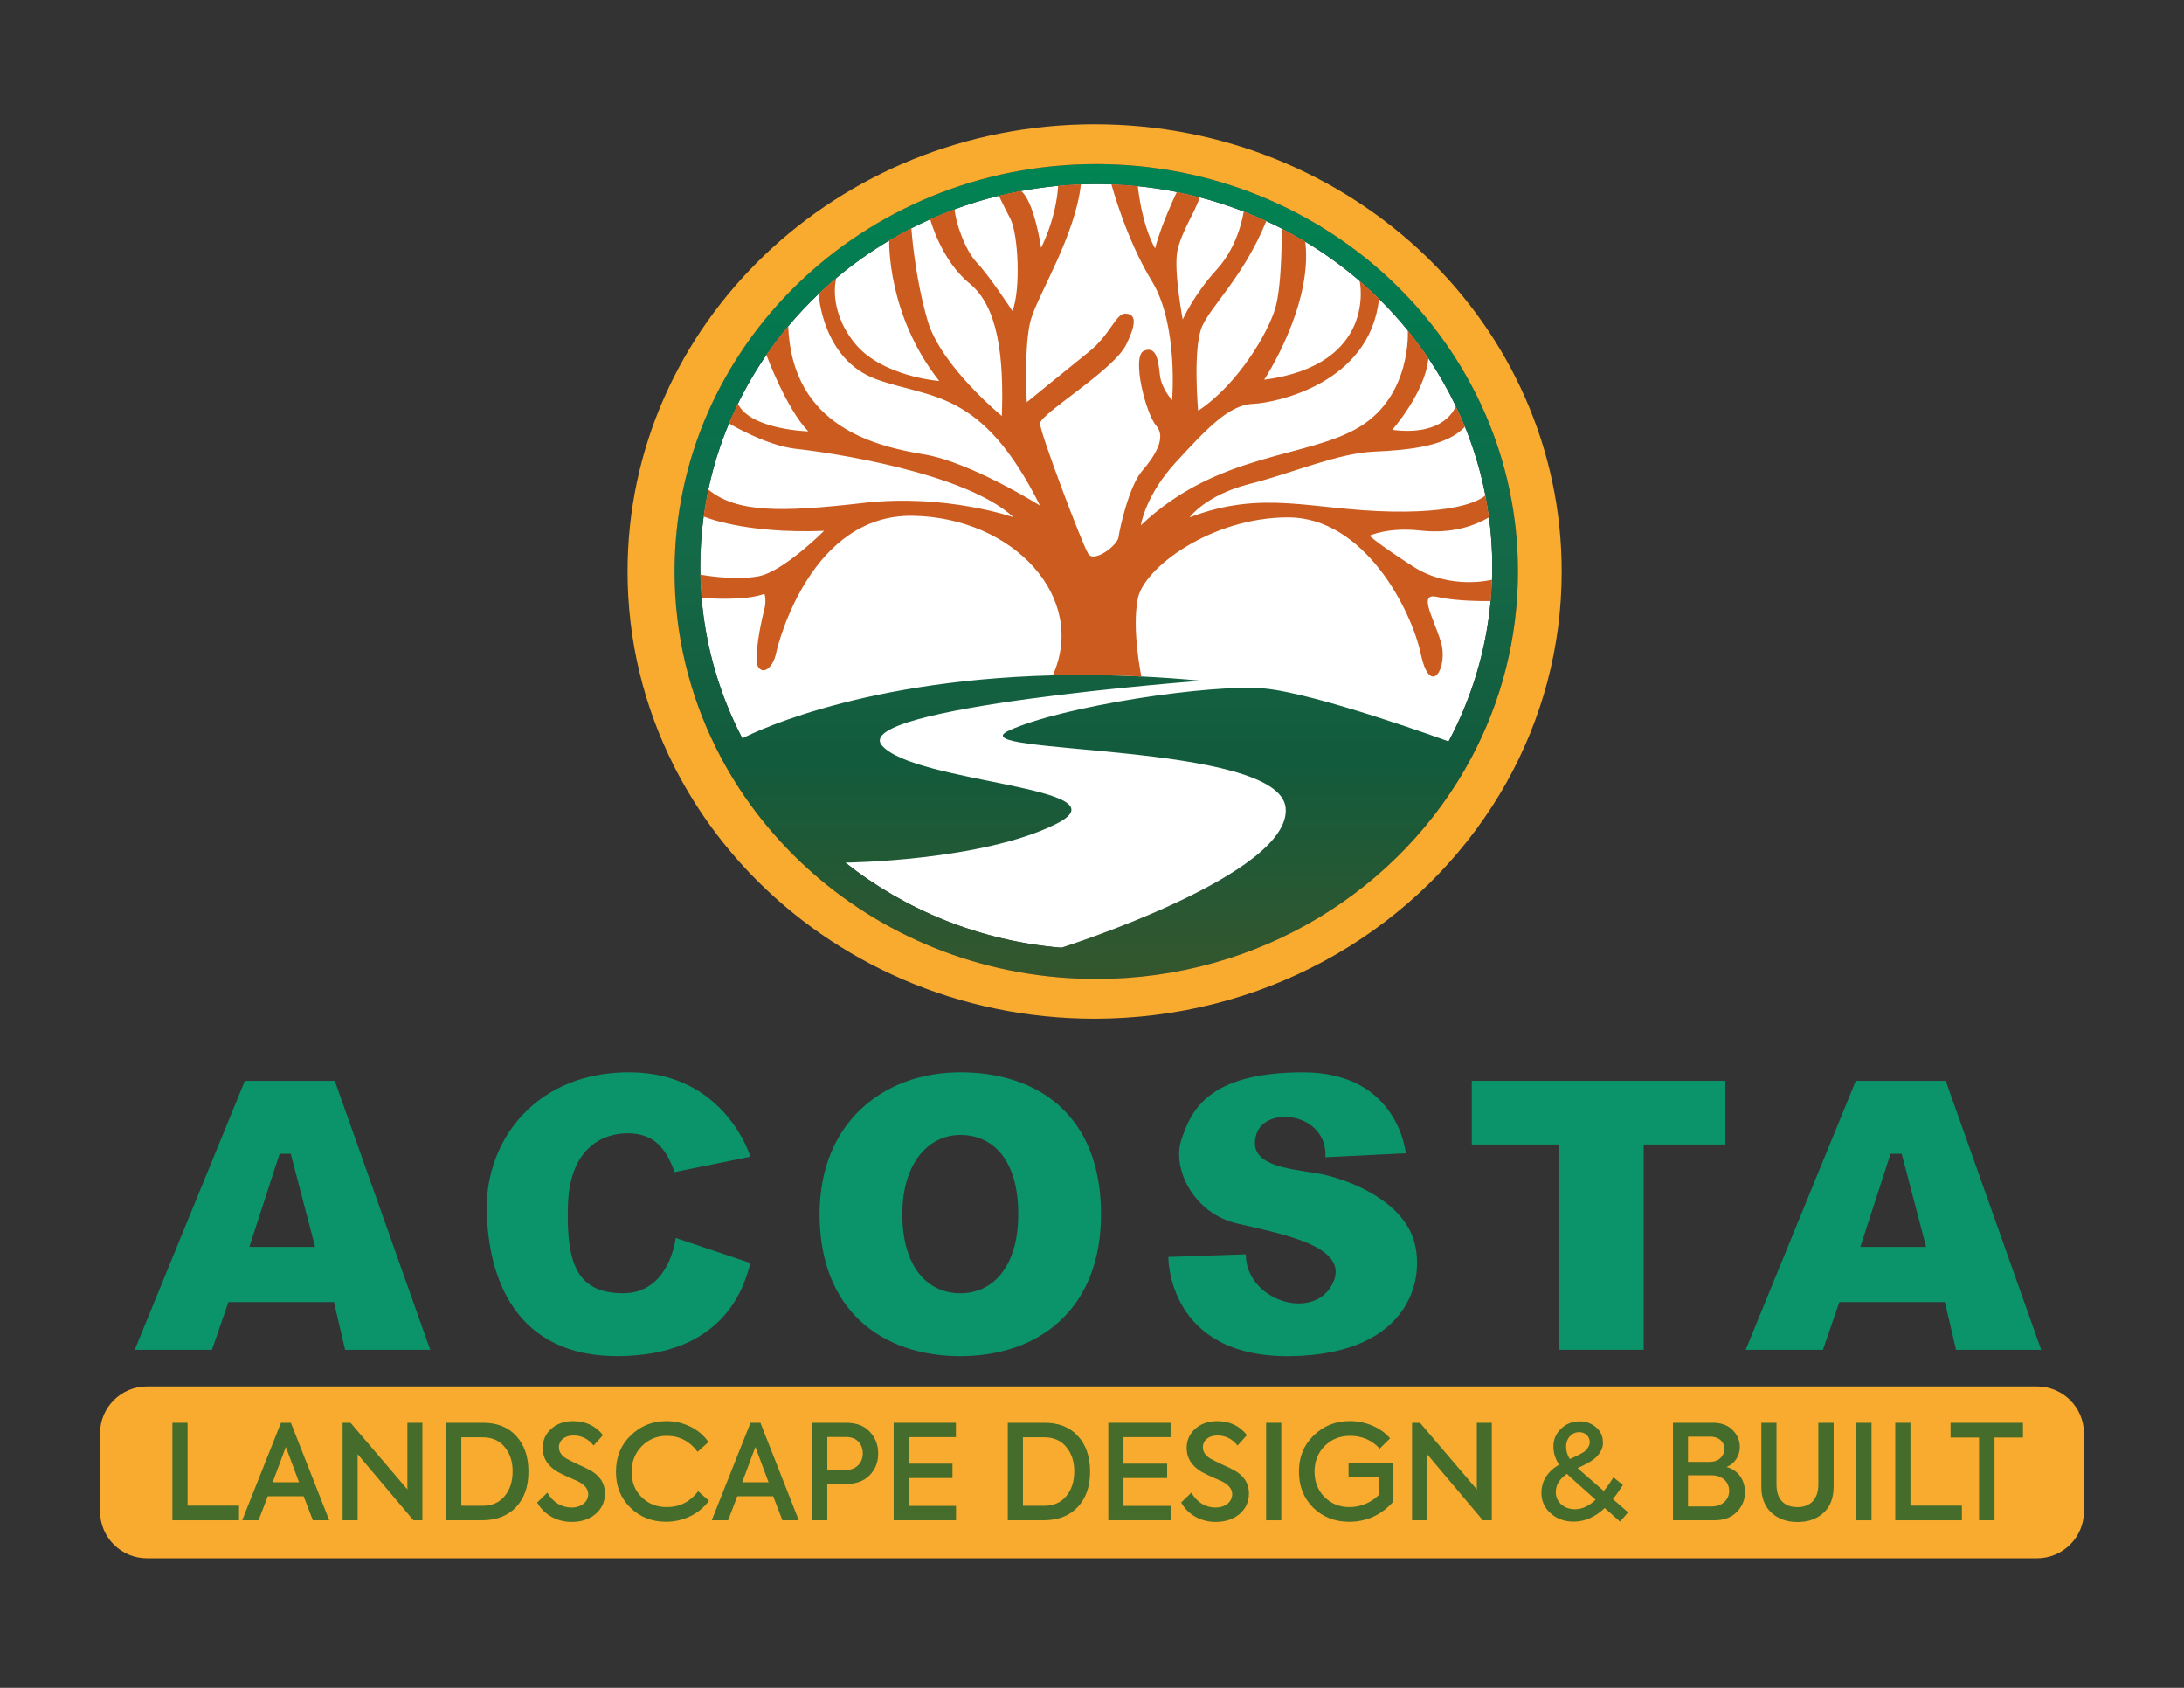
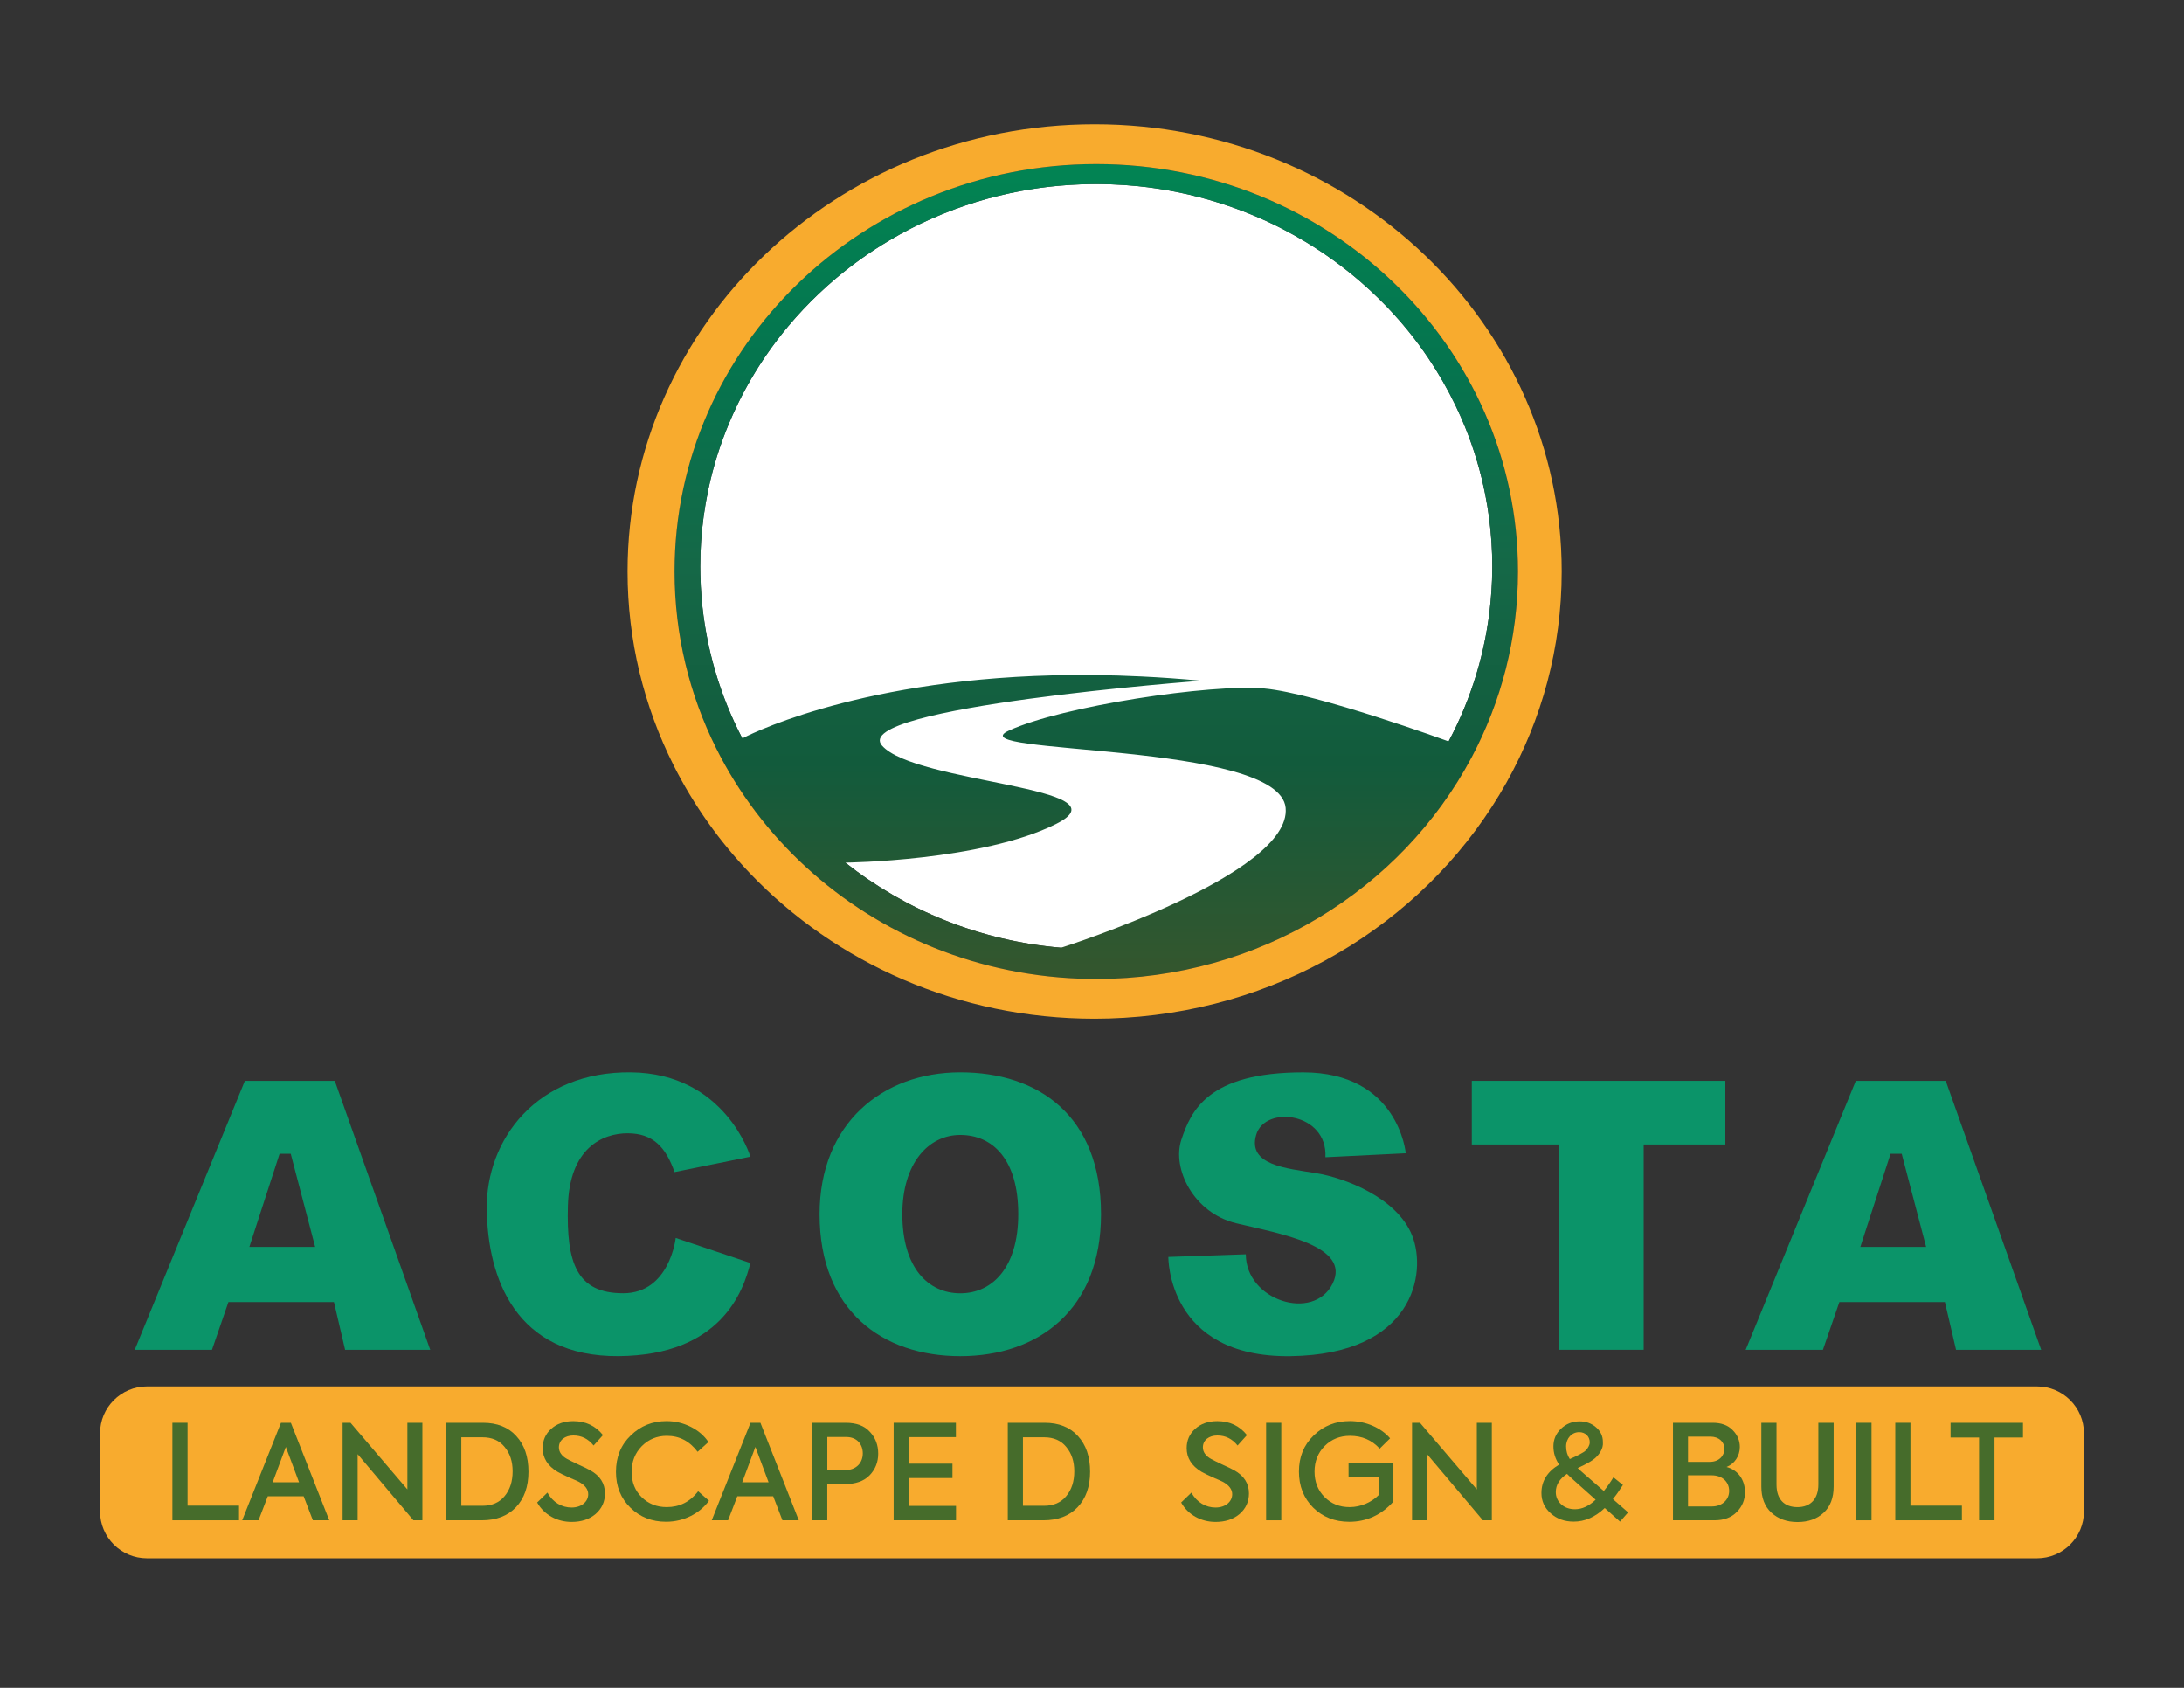
<svg xmlns="http://www.w3.org/2000/svg" version="1.1" id="Capa_1" x="0px" y="0px" viewBox="0 0 792 612" style="enable-background:new 0 0 792 612;" xml:space="preserve">
  <rect x="0" y="0" width="792" height="612" fill="#333333" stroke="none" />
  <style type="text/css">
	.st0{fill:#FFFFFF;}
	.st1{fill:url(#SVGID_1_);}
	.st2{fill:#F8AB2E;}
	.st3{fill:#CB5B1E;}
	.st4{fill:#466C2B;}
	.st5{fill:#0B9469;}
</style>
  <g>
    <g>
      <path class="st0" d="M525.32,268.82c-23.83,44.76-72.1,75.37-127.78,75.37c-4.3,0-8.55-0.19-12.75-0.55    c-29.56-2.51-56.55-13.67-78.24-30.85c-15.49-12.27-28.27-27.61-37.36-45.05c-8.09-15.54-13.25-32.74-14.78-50.95    c-0.23-2.78-0.38-5.58-0.44-8.4c-0.02-0.97-0.04-1.95-0.04-2.93c0-6.16,0.42-12.22,1.23-18.16c0.45-3.29,1.01-6.55,1.69-9.77    c1.75-8.28,4.28-16.3,7.49-23.97c1.01-2.41,2.09-4.79,3.23-7.14c3.01-6.16,6.47-12.08,10.34-17.71c2.47-3.59,5.11-7.06,7.91-10.4    c3.45-4.12,7.13-8.04,11.04-11.75c2.07-1.97,4.21-3.88,6.4-5.73c5.98-5.03,12.4-9.59,19.19-13.62c2.63-1.56,5.31-3.04,8.05-4.44    c2.24-1.15,4.52-2.24,6.83-3.27c2.9-1.3,5.86-2.5,8.86-3.61c5.21-1.93,10.56-3.57,16.04-4.91c2.65-0.65,5.32-1.22,8.03-1.72    c4.41-0.82,8.89-1.45,13.43-1.87c2.73-0.25,5.48-0.43,8.26-0.53c1.86-0.07,3.72-0.11,5.59-0.11c1.85,0,3.68,0.04,5.51,0.11    c3.21,0.12,6.4,0.33,9.55,0.65c4.79,0.48,9.52,1.19,14.16,2.12c2.8,0.56,5.57,1.2,8.31,1.92c5.45,1.42,10.76,3.14,15.93,5.14    c2.78,1.08,5.52,2.24,8.21,3.47c1.88,0.86,3.73,1.77,5.57,2.71c2.92,1.5,5.77,3.09,8.57,4.77c7,4.21,13.59,8.99,19.72,14.26    c2.41,2.08,4.75,4.23,7.01,6.46c3.69,3.63,7.18,7.46,10.44,11.46c2.64,3.24,5.13,6.61,7.46,10.08c3.72,5.52,7.05,11.32,9.94,17.35    c1.18,2.46,2.29,4.95,3.32,7.48c3.24,7.96,5.73,16.27,7.41,24.87c0.52,2.65,0.96,5.32,1.32,8.02c0.78,5.85,1.18,11.81,1.18,17.86    c0,1.59-0.04,3.17-0.09,4.75c-0.09,2.6-0.26,5.17-0.49,7.73C538.88,236.14,533.57,253.33,525.32,268.82z" />
      <linearGradient id="SVGID_1_" gradientUnits="userSpaceOnUse" x1="397.539" y1="354.962" x2="397.539" y2="59.492">
        <stop offset="0" style="stop-color:#35562D" />
        <stop offset="0.265" style="stop-color:#125B3C" />
        <stop offset="0.506" style="stop-color:#156847" />
        <stop offset="0.751" style="stop-color:#05744E" />
        <stop offset="1" style="stop-color:#028453" />
      </linearGradient>
      <path class="st1" d="M397.54,59.49c-84.46,0-152.93,66.14-152.93,147.74c0,22.97,5.43,44.71,15.1,64.1    c8.11,16.25,19.22,30.84,32.62,43.12c26.83,24.57,62.87,39.84,102.59,40.49c0.87,0.01,1.74,0.03,2.61,0.03    c59.3,0,110.71-32.6,136.08-80.27c10.77-20.23,16.85-43.16,16.85-67.47C550.47,125.64,482,59.49,397.54,59.49z M540.56,217.95    c-1.68,18.2-6.99,35.38-15.23,50.87c-0.04-0.01-47.86-17.45-66.9-19.18c-19.04-1.73-73.29,6.35-92.62,15.29    c-19.33,8.94,98.11,3.75,100.41,27.99c2.3,24.14-80.72,50.49-81.42,50.71c-29.56-2.51-56.55-13.67-78.24-30.85    c0.06,0,49.46-0.54,76.37-14c26.93-13.47-51.17-14.62-63.1-28.47c-11.93-13.85,115.8-23.47,115.8-23.47    c-7.49-0.72-14.72-1.22-21.73-1.56c-11.35-0.56-22.07-0.66-32.13-0.4c-73.63,1.88-112.52,22.82-112.57,22.85    c-8.09-15.54-13.25-32.74-14.78-50.95c-0.23-2.78-0.38-5.58-0.44-8.4c-0.02-0.97-0.04-1.95-0.04-2.93    c0-6.16,0.42-12.22,1.23-18.16c0.45-3.29,1.01-6.55,1.69-9.77c1.75-8.28,4.28-16.3,7.49-23.97c1.01-2.41,2.09-4.79,3.23-7.14    c3.01-6.16,6.47-12.08,10.34-17.71c2.47-3.59,5.11-7.06,7.91-10.4c3.45-4.12,7.13-8.04,11.04-11.75c2.07-1.97,4.21-3.88,6.4-5.73    c5.98-5.03,12.4-9.59,19.19-13.62c2.63-1.56,5.31-3.04,8.05-4.44c2.24-1.15,4.52-2.24,6.83-3.27c2.9-1.3,5.86-2.5,8.86-3.61    c5.21-1.93,10.56-3.57,16.04-4.91c2.65-0.65,5.32-1.22,8.03-1.72c4.41-0.82,8.89-1.45,13.43-1.87c2.73-0.25,5.48-0.43,8.26-0.53    c1.86-0.07,3.72-0.11,5.59-0.11c1.85,0,3.68,0.04,5.51,0.11c3.21,0.12,6.4,0.33,9.55,0.65c4.79,0.48,9.52,1.19,14.16,2.12    c2.8,0.56,5.57,1.2,8.31,1.92c5.45,1.42,10.76,3.14,15.93,5.14c2.78,1.08,5.52,2.24,8.21,3.47c1.88,0.86,3.73,1.77,5.57,2.71    c2.92,1.5,5.77,3.09,8.57,4.77c7,4.21,13.59,8.99,19.72,14.26c2.41,2.08,4.75,4.23,7.01,6.46c3.69,3.63,7.18,7.46,10.44,11.46    c2.64,3.24,5.13,6.61,7.46,10.08c3.72,5.52,7.05,11.32,9.94,17.35c1.18,2.46,2.29,4.95,3.32,7.48c3.24,7.96,5.73,16.27,7.41,24.87    c0.52,2.65,0.96,5.32,1.32,8.02c0.78,5.85,1.18,11.81,1.18,17.86c0,1.59-0.04,3.17-0.09,4.75    C540.96,212.81,540.79,215.39,540.56,217.95z" />
      <path class="st2" d="M396.96,45.06c-93.54,0-169.38,72.6-169.38,162.16c0,25.12,5.97,48.9,16.62,70.13    c7.25,14.45,16.67,27.7,27.85,39.39c30.96,32.35,75.46,52.64,124.9,52.64c3.63,0,7.22-0.12,10.8-0.34    c60.07-3.62,111.65-37.21,138.59-85.35c12.75-22.78,19.99-48.82,19.99-76.48C566.34,117.67,490.51,45.06,396.96,45.06z     M533.62,274.7c-25.37,47.66-76.79,80.27-136.08,80.27c-0.87,0-1.74-0.02-2.61-0.03c-39.73-0.64-75.77-15.91-102.59-40.49    c-13.4-12.28-24.51-26.87-32.62-43.12c-9.68-19.39-15.1-41.13-15.1-64.1c0-81.59,68.47-147.74,152.93-147.74    s152.93,66.14,152.93,147.74C550.47,231.54,544.39,254.47,533.62,274.7z" />
-       <path class="st3" d="M277.22,215.31c0,0,0.87,2.31-0.14,6.06c-1.01,3.75-4.04,17.89-2.02,20.63c2.02,2.74,5.34-0.29,6.35-5.05    c1.01-4.76,13.03-50.5,49.58-49.92c36.55,0.58,63.48,29.71,50.78,57.85l0,0.01c10.06-0.26,20.78-0.15,32.13,0.4l0-0.02    c0,0-3.54-16.98-1.29-28.24c2.25-11.25,26.77-29.43,54.47-29.43c27.7,0,44.72,33.47,48.19,49.63c3.46,16.16,10.1,4.62,7.21-4.62    c-2.89-9.23-8.37-17.89-1.15-16.16c7.19,1.72,19.16,1.49,19.23,1.49c0.24-2.56,0.4-5.14,0.49-7.73    c-0.11,0.03-15.15,3.84-28.52-4.75c-13.42-8.63-15.87-11.22-15.87-11.22s6.64-3.17,18.32-1.88c11.69,1.3,19.67-1.73,24.98-4.76    c-0.36-2.7-0.81-5.37-1.32-8.02c-0.16,0.19-5.91,6.47-34.34,5.9c-28.85-0.58-46.17-8.08-72.91,2.12c0,0,5.77-8.08,21.74-12.12    c15.97-4.04,31.93-11.16,45.21-11.73c13.27-0.58,26.55-2.08,32.89-9.03c-1.03-2.53-2.14-5.02-3.32-7.48    c-0.07,0.21-3.6,11.1-23.03,8.62c0,0,12.01-13.61,13.1-25.97c-2.34-3.47-4.82-6.83-7.46-10.08c0,0,1.48,23.36-17.37,34.9    c-18.85,11.54-51.36,9.04-79.45,35.78c0,0,1.54-10.77,12.7-22.89c11.16-12.12,19.24-20.78,27.89-21.16    c8.66-0.38,42.52-7.51,45.79-38.09c-2.26-2.23-4.6-4.38-7.01-6.46c0.05,0.23,6.47,30.34-34.64,35.8c0,0,17.71-26.83,14.92-50.06    c-2.79-1.68-5.65-3.27-8.57-4.77c0,0.1,0.28,19.93-2.31,28.86c-2.6,8.94-13.56,27.7-27.99,37.22c0,0-2.02-22.8,1.44-30.59    c3.46-7.79,14.92-17.84,23.29-38.2c-2.69-1.24-5.43-2.4-8.21-3.47c-0.01,0.07-1.55,12.08-9.8,21.09    c-8.27,9.04-12.31,18.08-12.31,18.08s-3.37-17.99-1.92-24.91c1.44-6.92,6.39-14.01,8.1-19.41c-2.74-0.71-5.51-1.36-8.31-1.92    c-0.01,0.02-5.71,11.81-7.87,20.46c0,0-4.49-7.08-6.29-22.58c-3.15-0.32-6.34-0.53-9.55-0.65c0.41,1.52,5.47,20.04,14.69,35.15    c9.62,15.77,7.31,43.09,7.31,43.09s-3.85-4.04-4.42-9.04c-0.58-5-1.15-10.77-5.77-8.85c-4.62,1.92,0.58,22.75,4.42,27.15    c3.85,4.4-0.58,11.13-5.19,16.52c-4.62,5.39-8.08,20.78-8.46,23.85c-0.38,3.08-8.85,9.43-10.96,6.16    c-2.12-3.27-17.51-43.86-17.51-47.32c0-3.46,26.55-19.24,31.16-28.47c4.62-9.23,2.89-11.35-0.38-11.35    c-3.27,0-5.39,7.69-13.08,13.85c-7.69,6.16-22.51,18.27-22.51,18.27s-1.15-21.16,1.54-30.2c2.69-9.04,16.13-30.49,18.07-48.81    c-2.77,0.1-5.53,0.28-8.26,0.53c0,0.06-0.21,10.23-6.16,22.5c0,0-2.45-16.83-7.28-20.63c-2.7,0.5-5.38,1.07-8.03,1.72    c0.01,0.02,1.27,2.78,4.15,8.33c2.89,5.58,3.85,25.58,0.77,33.47c0,0-8.46-12.89-12.89-17.51c-4.42-4.61-7.86-15.12-8.07-19.39    c-3,1.11-5.96,2.32-8.86,3.61c0.02,0.07,3.88,14.83,14.24,23.28c10.39,8.46,12.5,26.55,11.73,48.09c0,0-22.12-18.08-26.93-34.63    c-4.78-16.46-5.86-33.3-5.87-33.47c-2.74,1.4-5.42,2.88-8.05,4.44c0,0.11-0.85,26.97,18.16,50.96c0,0-20.97-1.54-30.78-13.85    c-9.79-12.28-6.58-23.44-6.56-23.49c-2.19,1.85-4.33,3.76-6.4,5.73c0.01,0.17,1.3,23.94,21.04,31.03    c19.81,7.12,38.09,3.46,59.25,45.78c0,0-24.91-15.68-41.94-18.56c-17.02-2.89-48-9.61-49.39-46.5c-2.8,3.34-5.44,6.81-7.91,10.4    c0.04,0.1,7.12,19.38,15.18,27.73c0,0-20.94-0.57-25.52-10.02c-1.14,2.34-2.22,4.72-3.23,7.14c0.04,0.02,13.47,8.08,24.42,9.23    c10.96,1.15,61.17,8.37,78.77,24.81c0,0-24.53-8.66-54.54-5.19c-30.01,3.46-45.93,3.51-56.15-4.88c-0.68,3.22-1.24,6.48-1.69,9.77    c0.03,0.02,14.59,6.36,43.69,5.21c0,0-14.72,14.72-23.66,16.45c-8.93,1.73-21.18-0.56-21.22-0.57c0.06,2.82,0.21,5.62,0.44,8.4    C257.09,217,270.48,217.9,277.22,215.31z" />
    </g>
    <path class="st2" d="M738.7,565.02H53.3c-9.4,0-17.02-7.62-17.02-17.02v-28.28c0-9.4,7.62-17.02,17.02-17.02H738.7   c9.4,0,17.02,7.62,17.02,17.02V548C755.72,557.4,748.1,565.02,738.7,565.02z" />
    <g>
      <g>
        <path class="st4" d="M62.52,551.24v-35.35h5.5v30.04h18.66v5.31H62.52z" />
        <path class="st4" d="M113.46,551.24l-3.35-8.71H97.11l-3.35,8.71h-5.93l14.06-35.35h3.59l13.92,35.35H113.46z M103.66,524.65     l-4.78,12.82h9.57L103.66,524.65z" />
        <path class="st4" d="M147.72,515.89h5.45v35.35h-3.25l-20.23-23.97v23.97h-5.45v-35.35h2.87l20.62,24.16V515.89z" />
        <path class="st4" d="M161.79,551.24v-35.35h13.35c5.12,0,9.14,1.58,12.05,4.78c2.97,3.21,4.45,7.51,4.45,12.96     c0,5.41-1.53,9.71-4.54,12.87s-7.13,4.74-12.39,4.74H161.79z M167.29,545.98h7.65c3.44,0,6.12-1.15,8.04-3.49     c1.96-2.34,2.92-5.36,2.92-8.99c0-3.59-0.96-6.51-2.92-8.85c-1.91-2.34-4.59-3.49-7.99-3.49h-7.7V545.98z" />
        <path class="st4" d="M194.8,544.79l3.73-3.59c1.96,3.59,5.26,5.41,8.75,5.41c3.63,0,6.03-2.15,6.03-4.83     c0-1.77-1.15-3.3-3.49-4.54c-0.57-0.29-1.77-0.81-3.59-1.58c-1.77-0.81-3.16-1.48-4.07-2.01c-3.59-2.15-5.36-5.02-5.36-8.56     c0-2.78,1-5.12,3.06-6.98c2.06-1.87,4.74-2.82,8.04-2.82c4.45,0,8.04,1.67,10.76,5.07l-3.4,3.78c-1.96-2.44-4.4-3.64-7.32-3.64     c-3.06,0-5.26,1.67-5.26,4.31c0,1.67,1,3.11,2.97,4.21c0.62,0.33,1.91,1,3.97,1.96c2.06,0.91,3.49,1.63,4.35,2.1     c3.59,1.96,5.41,4.78,5.41,8.42c0,3.01-1.15,5.5-3.4,7.46c-2.25,1.91-5.17,2.87-8.71,2.87     C202.12,551.82,197.34,549.33,194.8,544.79z" />
        <path class="st4" d="M228.63,546.7c-3.49-3.4-5.26-7.7-5.26-13.01c0-5.36,1.77-9.76,5.36-13.2c3.59-3.49,7.89-5.21,12.96-5.21     c3.21,0,6.12,0.72,8.85,2.1c2.73,1.39,4.83,3.21,6.36,5.5l-3.92,3.54c-2.92-3.88-6.6-5.79-11.15-5.79c-3.59,0-6.6,1.24-9.09,3.73     c-2.44,2.49-3.68,5.6-3.68,9.33s1.2,6.79,3.64,9.18s5.45,3.59,9.09,3.59c4.64,0,8.47-1.91,11.39-5.74l3.92,3.44     c-3.3,4.54-9.04,7.61-15.55,7.61C236.42,551.77,232.12,550.09,228.63,546.7z" />
        <path class="st4" d="M283.74,551.24l-3.35-8.71h-13.01l-3.35,8.71h-5.93l14.06-35.35h3.59l13.92,35.35H283.74z M273.93,524.65     l-4.78,12.82h9.57L273.93,524.65z" />
        <path class="st4" d="M306.71,515.89c3.87,0,6.79,1.1,8.75,3.3c2.01,2.15,3.01,4.78,3.01,7.89s-1.05,5.69-3.11,7.84     c-2.06,2.15-5.12,3.21-9.14,3.21h-6.22v13.11h-5.5v-35.35H306.71z M306.37,533.07c4.26,0,6.51-2.77,6.51-6.08     s-2.15-5.93-5.93-5.93h-6.94v12.01H306.37z" />
        <path class="st4" d="M324.07,551.24v-35.35h22.58v5.21h-17.08v9.62h15.83v5.21h-15.83v10.09h17.12v5.21H324.07z" />
        <path class="st4" d="M365.46,551.24v-35.35h13.35c5.12,0,9.14,1.58,12.05,4.78c2.97,3.21,4.45,7.51,4.45,12.96     c0,5.41-1.53,9.71-4.54,12.87s-7.13,4.74-12.39,4.74H365.46z M370.96,545.98h7.65c3.44,0,6.12-1.15,8.04-3.49     c1.96-2.34,2.92-5.36,2.92-8.99c0-3.59-0.96-6.51-2.92-8.85c-1.91-2.34-4.59-3.49-7.99-3.49h-7.7V545.98z" />
-         <path class="st4" d="M401.92,551.24v-35.35h22.58v5.21h-17.08v9.62h15.83v5.21h-15.83v10.09h17.12v5.21H401.92z" />
        <path class="st4" d="M428.33,544.79l3.73-3.59c1.96,3.59,5.26,5.41,8.75,5.41c3.63,0,6.03-2.15,6.03-4.83     c0-1.77-1.15-3.3-3.49-4.54c-0.57-0.29-1.77-0.81-3.59-1.58c-1.77-0.81-3.16-1.48-4.07-2.01c-3.59-2.15-5.36-5.02-5.36-8.56     c0-2.78,1-5.12,3.06-6.98c2.06-1.87,4.74-2.82,8.04-2.82c4.45,0,8.04,1.67,10.76,5.07l-3.4,3.78c-1.96-2.44-4.4-3.64-7.32-3.64     c-3.06,0-5.26,1.67-5.26,4.31c0,1.67,1,3.11,2.97,4.21c0.62,0.33,1.91,1,3.97,1.96c2.06,0.91,3.49,1.63,4.35,2.1     c3.59,1.96,5.41,4.78,5.41,8.42c0,3.01-1.15,5.5-3.4,7.46c-2.25,1.91-5.17,2.87-8.71,2.87     C435.64,551.82,430.86,549.33,428.33,544.79z" />
        <path class="st4" d="M459.14,515.89h5.5v35.35h-5.5V515.89z" />
        <path class="st4" d="M476.21,546.65c-3.44-3.44-5.17-7.8-5.17-13.06c0-5.31,1.77-9.66,5.36-13.11c3.59-3.49,7.94-5.21,13.11-5.21     c5.88,0,11.39,2.49,14.59,6.27l-3.78,3.73c-2.82-3.11-6.41-4.64-10.76-4.64c-3.68,0-6.75,1.24-9.18,3.68s-3.68,5.55-3.68,9.28     c0,3.68,1.2,6.79,3.64,9.23s5.45,3.64,9.09,3.64c4.07,0,8.08-1.77,10.76-4.59v-6.31h-11.15v-4.97h16.26v13.87     c-4.4,4.88-9.76,7.32-16.03,7.32C484.01,551.77,479.66,550.05,476.21,546.65z" />
        <path class="st4" d="M535.54,515.89h5.45v35.35h-3.25l-20.23-23.97v23.97h-5.45v-35.35h2.87l20.62,24.16V515.89z" />
        <path class="st4" d="M590.41,548.37l-2.92,3.35l-5.55-4.93c-3.49,3.3-7.22,4.93-11.24,4.93c-3.35,0-6.12-1-8.37-3.01     c-2.25-2.01-3.35-4.45-3.35-7.37c0-4.3,2.15-7.75,6.41-10.28c-1.39-2.06-2.06-4.26-2.06-6.6c0-2.49,0.91-4.64,2.73-6.41     c1.87-1.77,4.11-2.68,6.79-2.68c2.3,0,4.26,0.72,5.93,2.15c1.67,1.44,2.49,3.21,2.49,5.36c0.24,2.44-1.43,4.59-2.82,5.84     c-0.43,0.38-1.1,0.86-2.01,1.39c-0.91,0.53-1.58,0.86-2.01,1.1c-0.43,0.24-1.2,0.57-2.3,1.1c0.38,0.33,1.72,1.63,2.44,2.2     l7.03,6.12c1.29-1.58,2.44-3.25,3.49-4.97l3.44,2.77c-1.34,2.1-2.54,3.83-3.64,5.12L590.41,548.37z M578.64,543.78l-7.89-7.03     c-1.15-1-1.96-1.82-2.49-2.34c-2.73,1.82-4.07,4.02-4.07,6.6c0,1.77,0.67,3.25,1.96,4.45c1.34,1.2,3.01,1.77,5.02,1.77     C573.72,547.22,576.21,546.08,578.64,543.78z M567.93,524.46c0,1.67,0.43,3.21,1.34,4.59l2.3-1.05c0.43-0.19,1-0.53,1.82-0.96     c0.81-0.43,1.39-0.81,1.72-1.15c0.62-0.72,1.39-1.77,1.39-2.92c0-2.1-1.58-3.68-3.83-3.68     C569.99,519.29,567.93,521.54,567.93,524.46z" />
        <path class="st4" d="M632.8,541.05c0,2.77-1,5.17-2.97,7.18s-4.69,3.01-8.08,3.01h-15.07v-35.35h14.4c3.11,0,5.5,0.86,7.22,2.63     c1.77,1.77,2.63,3.83,2.63,6.17c0,3.21-1.91,6.12-4.83,7.22C630.46,533.07,632.8,536.8,632.8,541.05z M612.14,520.92v9.14h7.94     c3.3,0,5.26-2.2,5.26-4.74c0-2.44-1.96-4.4-5.07-4.4H612.14z M620.79,546.22c3.88,0,6.27-2.58,6.27-5.6     c0-3.11-2.25-5.69-6.41-5.69h-8.51v11.29H620.79z" />
        <path class="st4" d="M642.37,548.47c-2.44-2.25-3.64-5.41-3.64-9.47v-23.1h5.5v22.39c0,5.36,2.82,8.18,7.61,8.18     c4.74,0,7.56-3.01,7.56-8.18v-22.39h5.55V539c0,4.07-1.2,7.27-3.64,9.52c-2.44,2.25-5.6,3.35-9.47,3.35     C647.97,551.87,644.81,550.72,642.37,548.47z" />
        <path class="st4" d="M673.19,515.89h5.5v35.35h-5.5V515.89z" />
        <path class="st4" d="M687.3,551.24v-35.35h5.5v30.04h18.66v5.31H687.3z" />
        <path class="st4" d="M717.68,521.25h-10.33v-5.36h26.26v5.36h-10.33v29.99h-5.6V521.25z" />
      </g>
    </g>
    <path class="st5" d="M121.4,391.9H88.8l-39.94,97.53h28.01l5.96-17.31h38.28l4.04,17.31h30.87L121.4,391.9z M90.43,452.11   l10.96-33.76h4.04l8.85,33.76H90.43z" />
    <path class="st5" d="M705.6,391.9h-32.61l-39.94,97.53h28.01l5.96-17.31h38.28l4.04,17.31h30.87L705.6,391.9z M674.63,452.11   l10.96-33.76h4.04l8.85,33.76H674.63z" />
    <path class="st5" d="M244.61,424.98l27.51-5.58c0,0-9.04-30.2-43.28-30.59c-34.24-0.38-52.61,24.43-52.32,49.53   s10.48,53.67,47.8,53.38s45.3-23.8,47.8-33.76l-27.08-9.09c0,0-2.16,20.05-19.04,20.05s-20.63-10.96-20.05-31.74   c0.58-20.78,12.41-26.26,21.64-26.26C236.82,410.94,241.44,415.94,244.61,424.98z" />
    <path class="st5" d="M348.24,388.81c-28.18,0-51.03,18.52-51.03,51.46c0,35.01,22.85,51.46,51.03,51.46   c28.18,0,51.03-16.74,51.03-51.46C399.27,404.45,376.42,388.81,348.24,388.81z M348.24,468.94c-11.61,0-21.02-9.18-21.02-28.71   c0-18.38,9.41-28.71,21.02-28.71c11.61,0,21.02,8.72,21.02,28.71C369.26,459.6,359.85,468.94,348.24,468.94z" />
    <polygon class="st5" points="625.68,391.9 596.06,391.9 565.33,391.9 533.73,391.9 533.73,414.98 565.33,414.98 565.33,489.42    596.06,489.42 596.06,414.98 625.68,414.98  " />
    <path class="st5" d="M480.64,419.6l29.14-1.44c0,0-2.6-29.34-37.22-29.34s-40.68,14.05-44.15,24.43s4.33,26.55,19.91,30.3   c15.58,3.75,41.84,8.08,34.91,21.93s-31.45,6.06-31.45-10.68l-28.09,0.96c0,0-0.48,36.55,44.24,35.97   c44.72-0.58,49.63-30.12,44.15-43.77c-5.48-13.65-24.24-20.87-34.91-22.6s-24.81-2.89-21.64-13.85   C458.71,400.55,481.51,403.44,480.64,419.6z" />
  </g>
</svg>